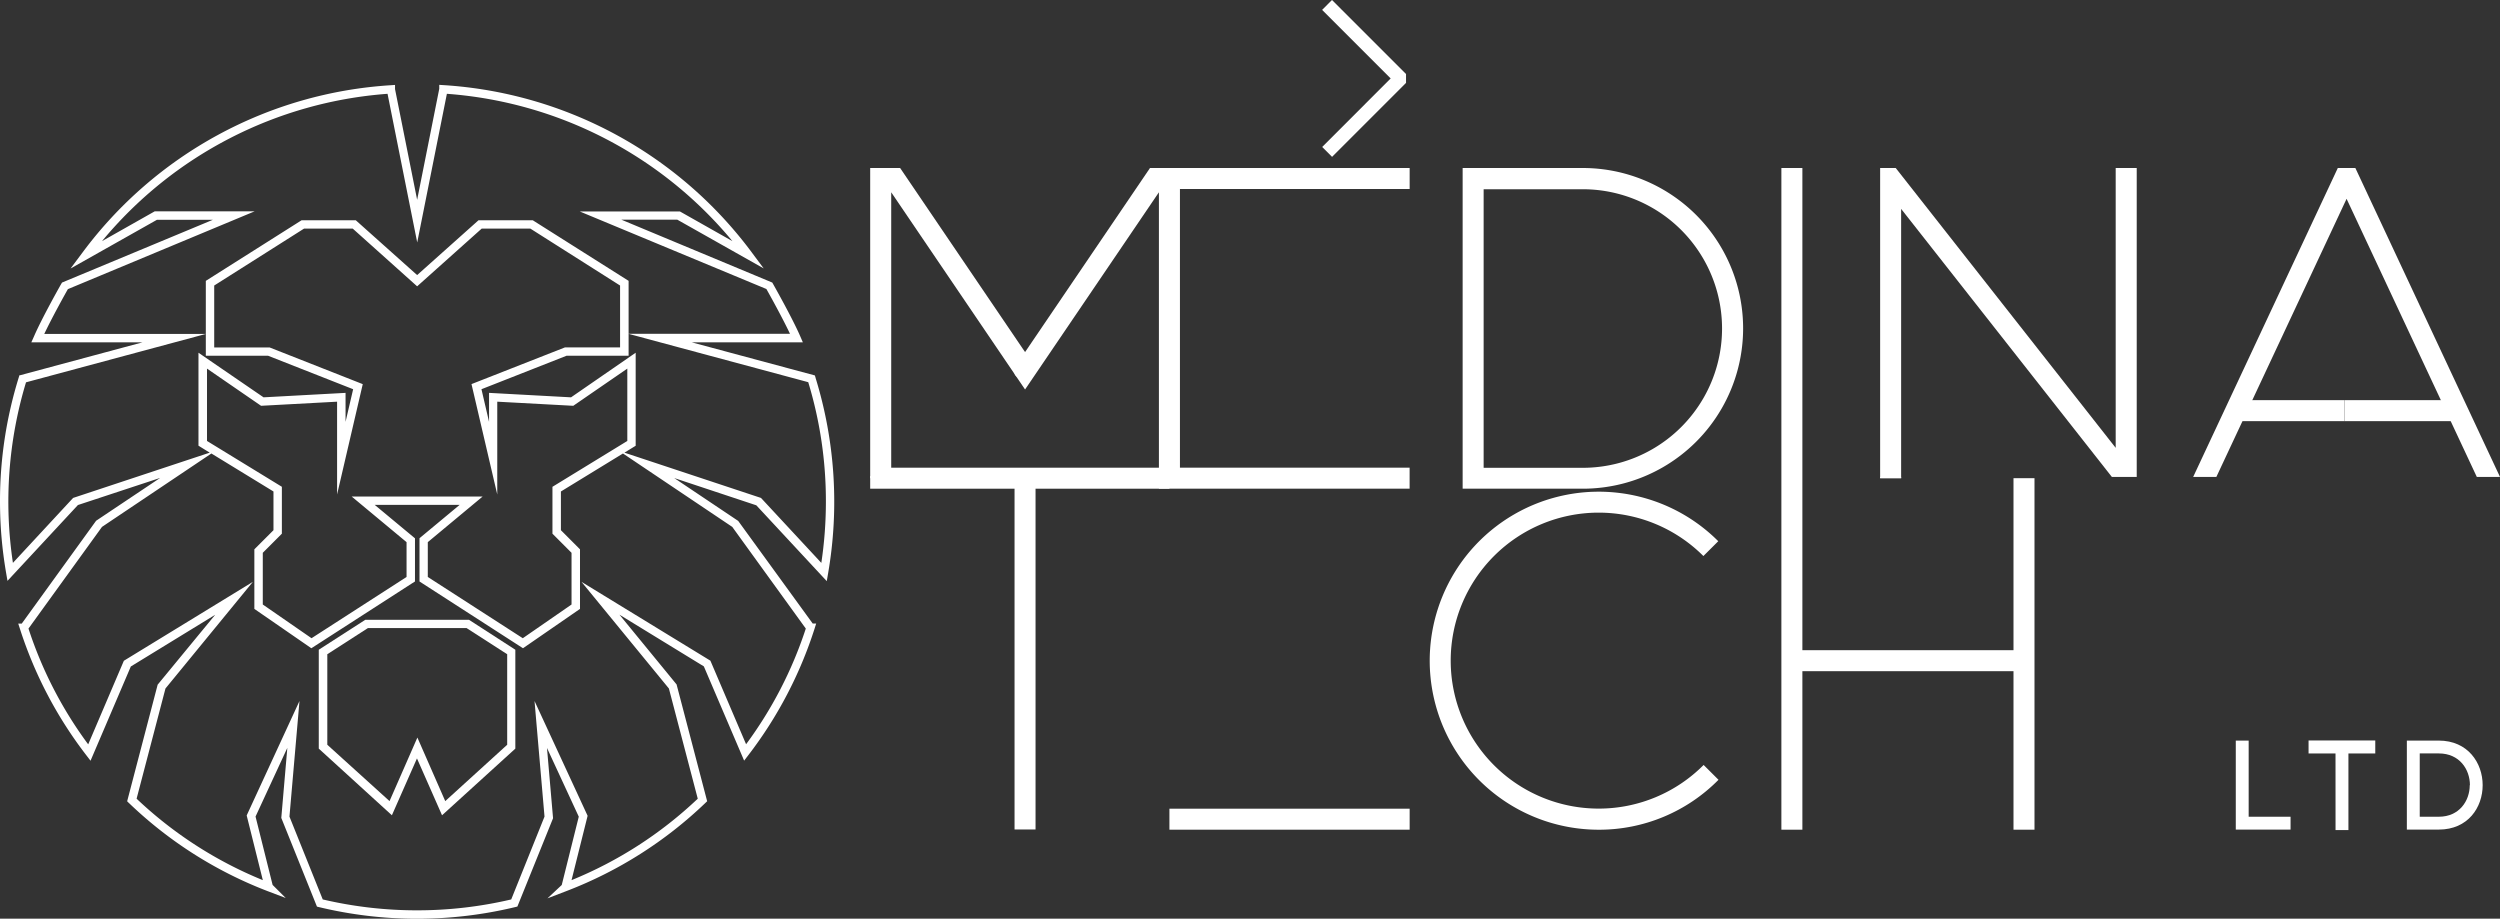
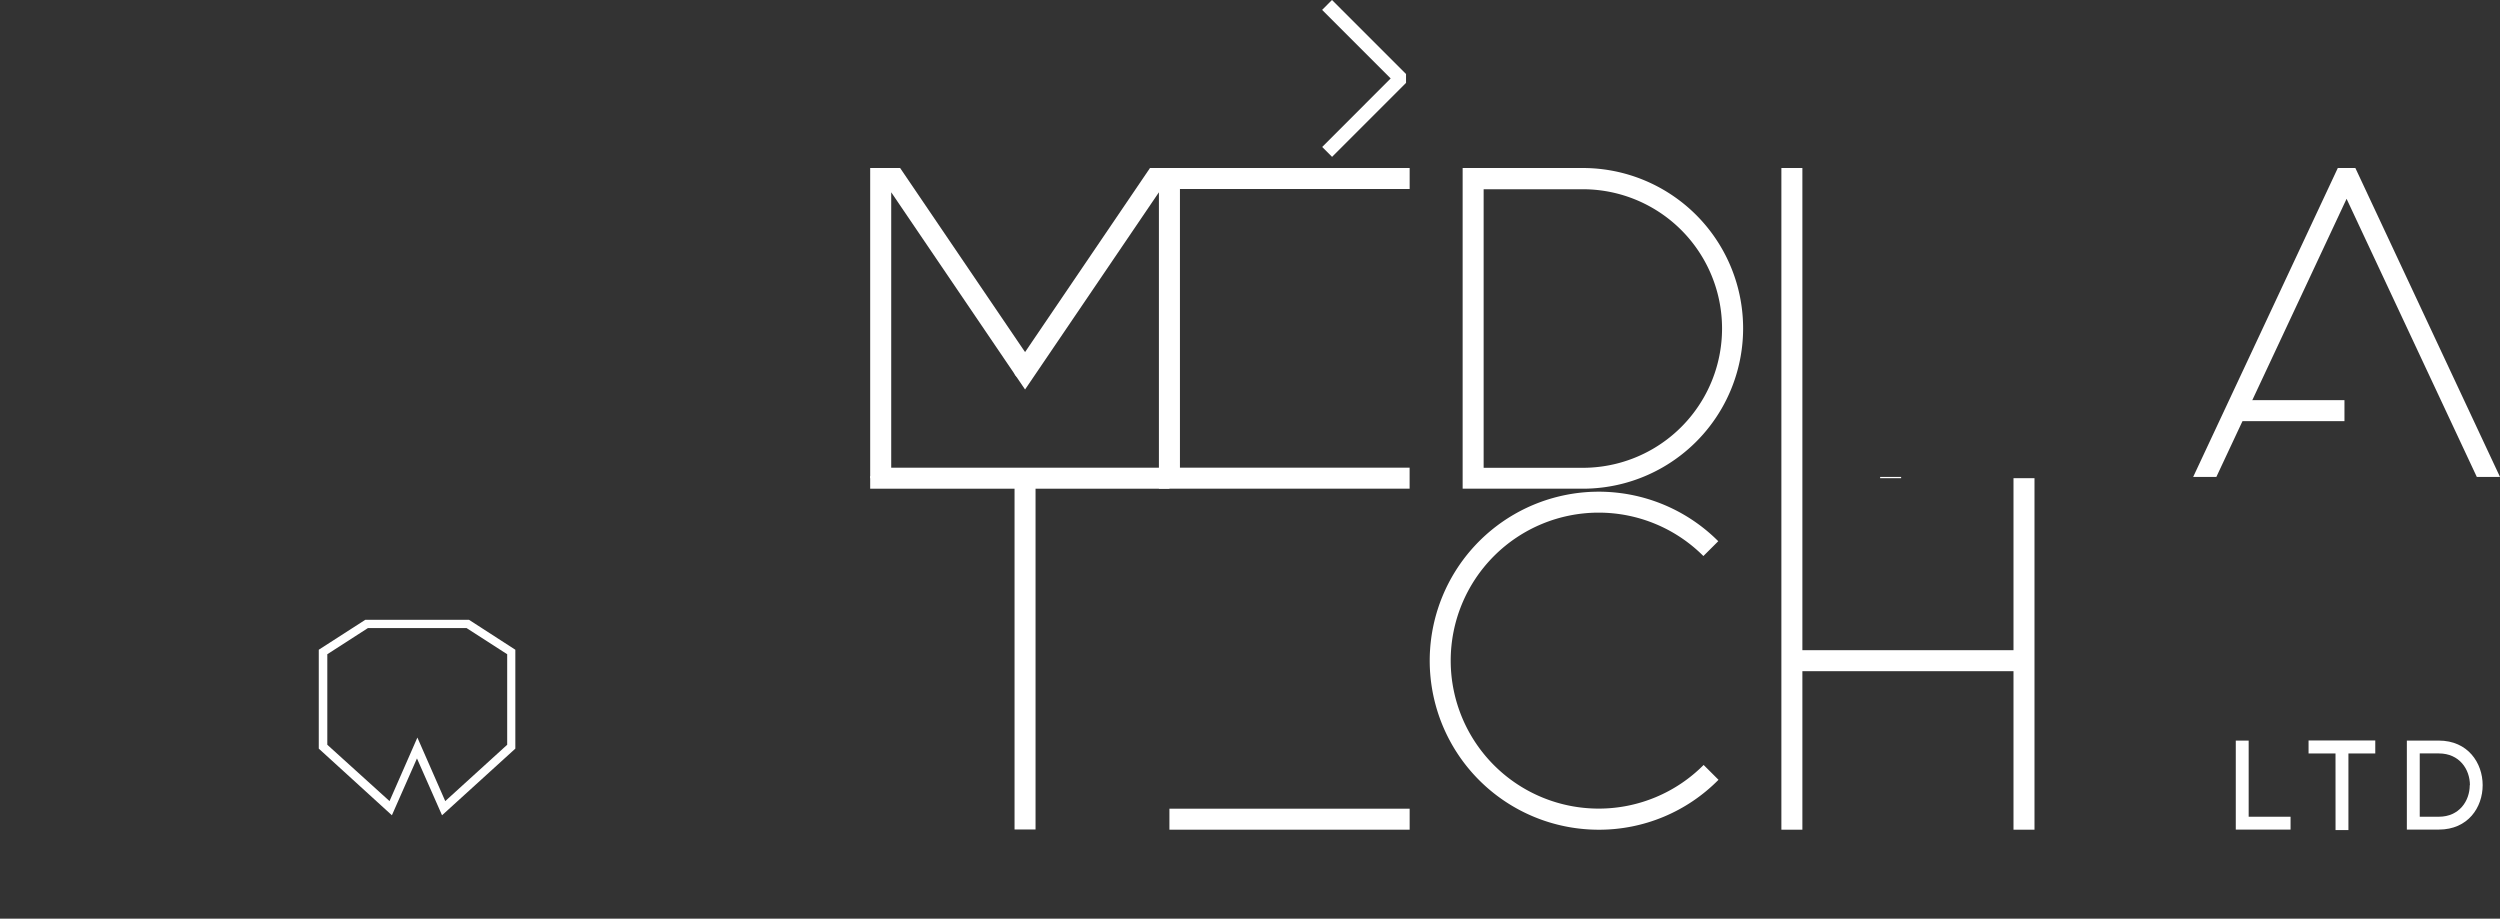
<svg xmlns="http://www.w3.org/2000/svg" viewBox="0 0 717.98 263.84">
  <rect x="0" y="0" width="717.98" height="263.84" fill="#333333" stroke="none" />
  <defs>
    <style>.cls-1{fill:#fff;}</style>
  </defs>
  <g id="Layer_2" data-name="Layer 2">
    <g id="Layer_1-2" data-name="Layer 1">
-       <path class="cls-1" d="M234.22,108.46l-.2-.64-35.37-9.51h31.92l-.72-1.67c-2.19-5.08-7.29-14.12-7.86-15.14l-.2-.35L178.45,63.09h16.07l24.81,14-3.39-4.55a119.57,119.57,0,0,0-88.52-48.09l-1.27-.08v1.13L119.8,57.38l-6.35-31.79v-1.2l-1.28.09A119.53,119.53,0,0,0,23.66,72.57l-3.4,4.55,24.82-14H61.14L17.81,81.15l-.21.35c-.57,1-5.67,10.07-7.85,15.14L9,98.31H40.94L5.73,107.78l-.16,0-.19.64A119.68,119.68,0,0,0,0,144a120.91,120.91,0,0,0,1.74,20.43l.41,2.39,20.23-21.78L46,137.25,27.6,149.56,6.24,179.1h-1l.51,1.57a119,119,0,0,0,19,36.18l1.25,1.63,11.57-27.07,24.23-14.85L45.45,196.42l-.17.2L36.55,230l0,.17.52.49a119,119,0,0,0,39.72,25.24l5.27,2-3.77-3.76-4.9-19.63,9.13-19.73-1.73,20.05v.08l10.18,25.32.06.14.6.15a120.48,120.48,0,0,0,28.11,3.34h.24A120.61,120.61,0,0,0,148,260.5l.59-.15L158.83,235l0-.06-1.74-20.13,9.13,19.73-4.89,19.62L157.23,258l5.62-2.16a119.19,119.19,0,0,0,39.73-25.24l.51-.49-8.76-33.46,0-.06-16.43-20.06,24.24,14.85,11.57,27.07,1.25-1.63a119.12,119.12,0,0,0,18.95-36.19l.49-1.56h-1L212,149.6l0,0-18.37-12.31,23.58,7.83,20.23,21.78.41-2.39a120.65,120.65,0,0,0-3.63-56ZM210.3,151.32l21.12,29.2a116.9,116.9,0,0,1-17.15,33.22l-10.25-24L167,167.1l25.1,30.63,8.29,31.65a116.62,116.62,0,0,1-36.25,23.39l4.6-18.41,0-.11-15.23-32.93,2.87,33.2-9.56,23.79a118.28,118.28,0,0,1-26.94,3.13h-.24a118.31,118.31,0,0,1-26.95-3.13l-9.56-23.79,2.88-33.2L70.86,234.16l0,.09,4.62,18.52a116.74,116.74,0,0,1-36.25-23.39l8.29-31.65,25.1-30.63L35.65,189.72l-.08.05-10.24,24A116.39,116.39,0,0,1,8.18,180.52l21.11-29.2,31.42-21.08,17.83,10.91v11.12l-5.49,5.49v17.11l16.37,11.3,28.76-18.54,1-.63V154.6L107.62,145H132l-11.52,9.57V167l29.72,19.17,16.37-11.3V157.76l-5.48-5.49V141.15l17.82-10.91Zm-106.12-41L77.45,99.79l-15.93,0V82L87.31,65.66h14L119.8,82.23l18.53-16.57h14L178.08,82V99.77H162.25l-26.84,10.54,7.4,31.71V115.36l21.83,1.18,15.52-10.68v20.78L158.8,139.72l-.14.08v13.47l5.48,5.49v14.85l-14,9.68L122.86,165.7v-10l15.75-13.1H101l15.76,13.1v10L89.47,183.29l-14-9.68V158.76l5.48-5.49V139.8l-21.5-13.16V105.86l15.44,10.62.08.06,21.84-1.18V142Zm131.7,51.34L218.55,143l-39.22-13,2.23-1.37,1-.61V101.3L164,114.11l-23.55-1.28v8.32l-2.18-9.37,24.43-9.61h17.83V80.66l-27-17.07-.51-.33H137.42L119.8,79,102.18,63.26H86.61l-27.5,17.4v21.51H77l24.42,9.61-2.18,9.37v-8.32l-23.55,1.28L57,101.3V128l3.23,2L21,143,3.71,161.65A118.44,118.44,0,0,1,7.47,109.8L59.11,95.91H12.71c2.2-4.66,5.91-11.32,6.78-12.87L73.14,60.69H44.44L29.3,69.25a117.68,117.68,0,0,1,82-42.31l8.52,42.69,8.52-42.69a117.66,117.66,0,0,1,82,42.31l-15.07-8.52-.07,0h-28.7L220.1,83c.87,1.55,4.58,8.2,6.78,12.87H180.49l51.63,13.89A117.36,117.36,0,0,1,237.19,144,118.85,118.85,0,0,1,235.88,161.65Z" />
      <path class="cls-1" d="M134.69,178H104.91L91.55,186.6V215l21,19.14,7.2-16.33,7.2,16.33L148,215V186.6ZM94,213.89v-26l11.66-7.51H134l11.66,7.51v26l-17.79,16.18-8-18.25-8,18.25Z" />
      <polygon class="cls-1" points="255.95 137.34 249.91 137.34 249.91 48.25 258.51 48.25 296.89 104.8 291.89 108.18 255.95 55.22 255.95 137.34" />
      <polygon class="cls-1" points="404.83 140.35 332.83 140.35 332.83 55.22 294.39 111.86 291.31 107.32 293.46 105.86 291.89 104.8 330.27 48.25 338.87 48.25 338.87 134.32 404.83 134.32 404.83 140.35" />
      <rect class="cls-1" x="335.85" y="48.25" width="68.99" height="6.03" />
      <polygon class="cls-1" points="335.85 140.35 249.91 140.35 249.91 136.73 252.93 136.73 252.93 134.32 335.85 134.32 335.85 140.35" />
      <rect class="cls-1" x="291.37" y="137.33" width="6.03" height="100.89" />
      <rect class="cls-1" x="335.85" y="232.25" width="68.99" height="6.03" />
      <path class="cls-1" d="M454.56,140.35h-34.5V48.25h34.5a46,46,0,1,1,0,92.1Zm-28.47-6h28.47a40,40,0,0,0,0-80H426.09Z" />
      <rect class="cls-1" x="511.6" y="48.25" width="6.03" height="190.03" />
-       <polygon class="cls-1" points="613.65 48.25 613.65 136.97 606.51 136.97 545.99 59.99 545.99 137.34 539.96 137.34 539.96 48.25 544.44 48.25 607.61 128.62 607.61 48.25 613.65 48.25" />
      <rect class="cls-1" x="642.1" y="114.92" width="31.21" height="6.03" />
      <polygon class="cls-1" points="717.98 136.97 711.32 136.97 673.92 57.1 636.52 136.97 629.86 136.97 671.4 48.25 676.44 48.25 717.98 136.97" />
-       <rect class="cls-1" x="673.32" y="114.92" width="31.21" height="6.03" />
      <path class="cls-1" d="M459.14,238.29a48.54,48.54,0,1,1,34.33-82.86l-4.27,4.26a42.5,42.5,0,1,0,.07,60l4.27,4.26A48.19,48.19,0,0,1,459.14,238.29Z" />
      <rect class="cls-1" x="578.26" y="137.33" width="6.03" height="100.95" />
      <rect class="cls-1" x="514.62" y="186.73" width="66.66" height="6.03" />
      <rect class="cls-1" x="539.96" y="136.97" width="6.03" height="0.36" />
      <polygon class="cls-1" points="403.8 21.26 403.8 23.81 382.56 45.05 379.72 42.21 399.39 22.53 379.7 2.84 382.54 0 403.8 21.26" />
      <path class="cls-1" d="M657.83,234.56v3.69H642.1V212.69h3.7v21.87Z" />
      <path class="cls-1" d="M670.74,216.38H663v-3.73h19.16v3.73h-7.71v22h-3.7Z" />
      <path class="cls-1" d="M713,225.49c0,6.4-4.21,12.76-12.59,12.76h-9.18V212.69h9.18C708.74,212.69,713,219.09,713,225.49Zm-3.66,0c0-4.54-3-9.11-8.93-9.11h-5.48v18.18h5.48C706.29,234.56,709.29,230,709.29,225.49Z" />
    </g>
  </g>
</svg>